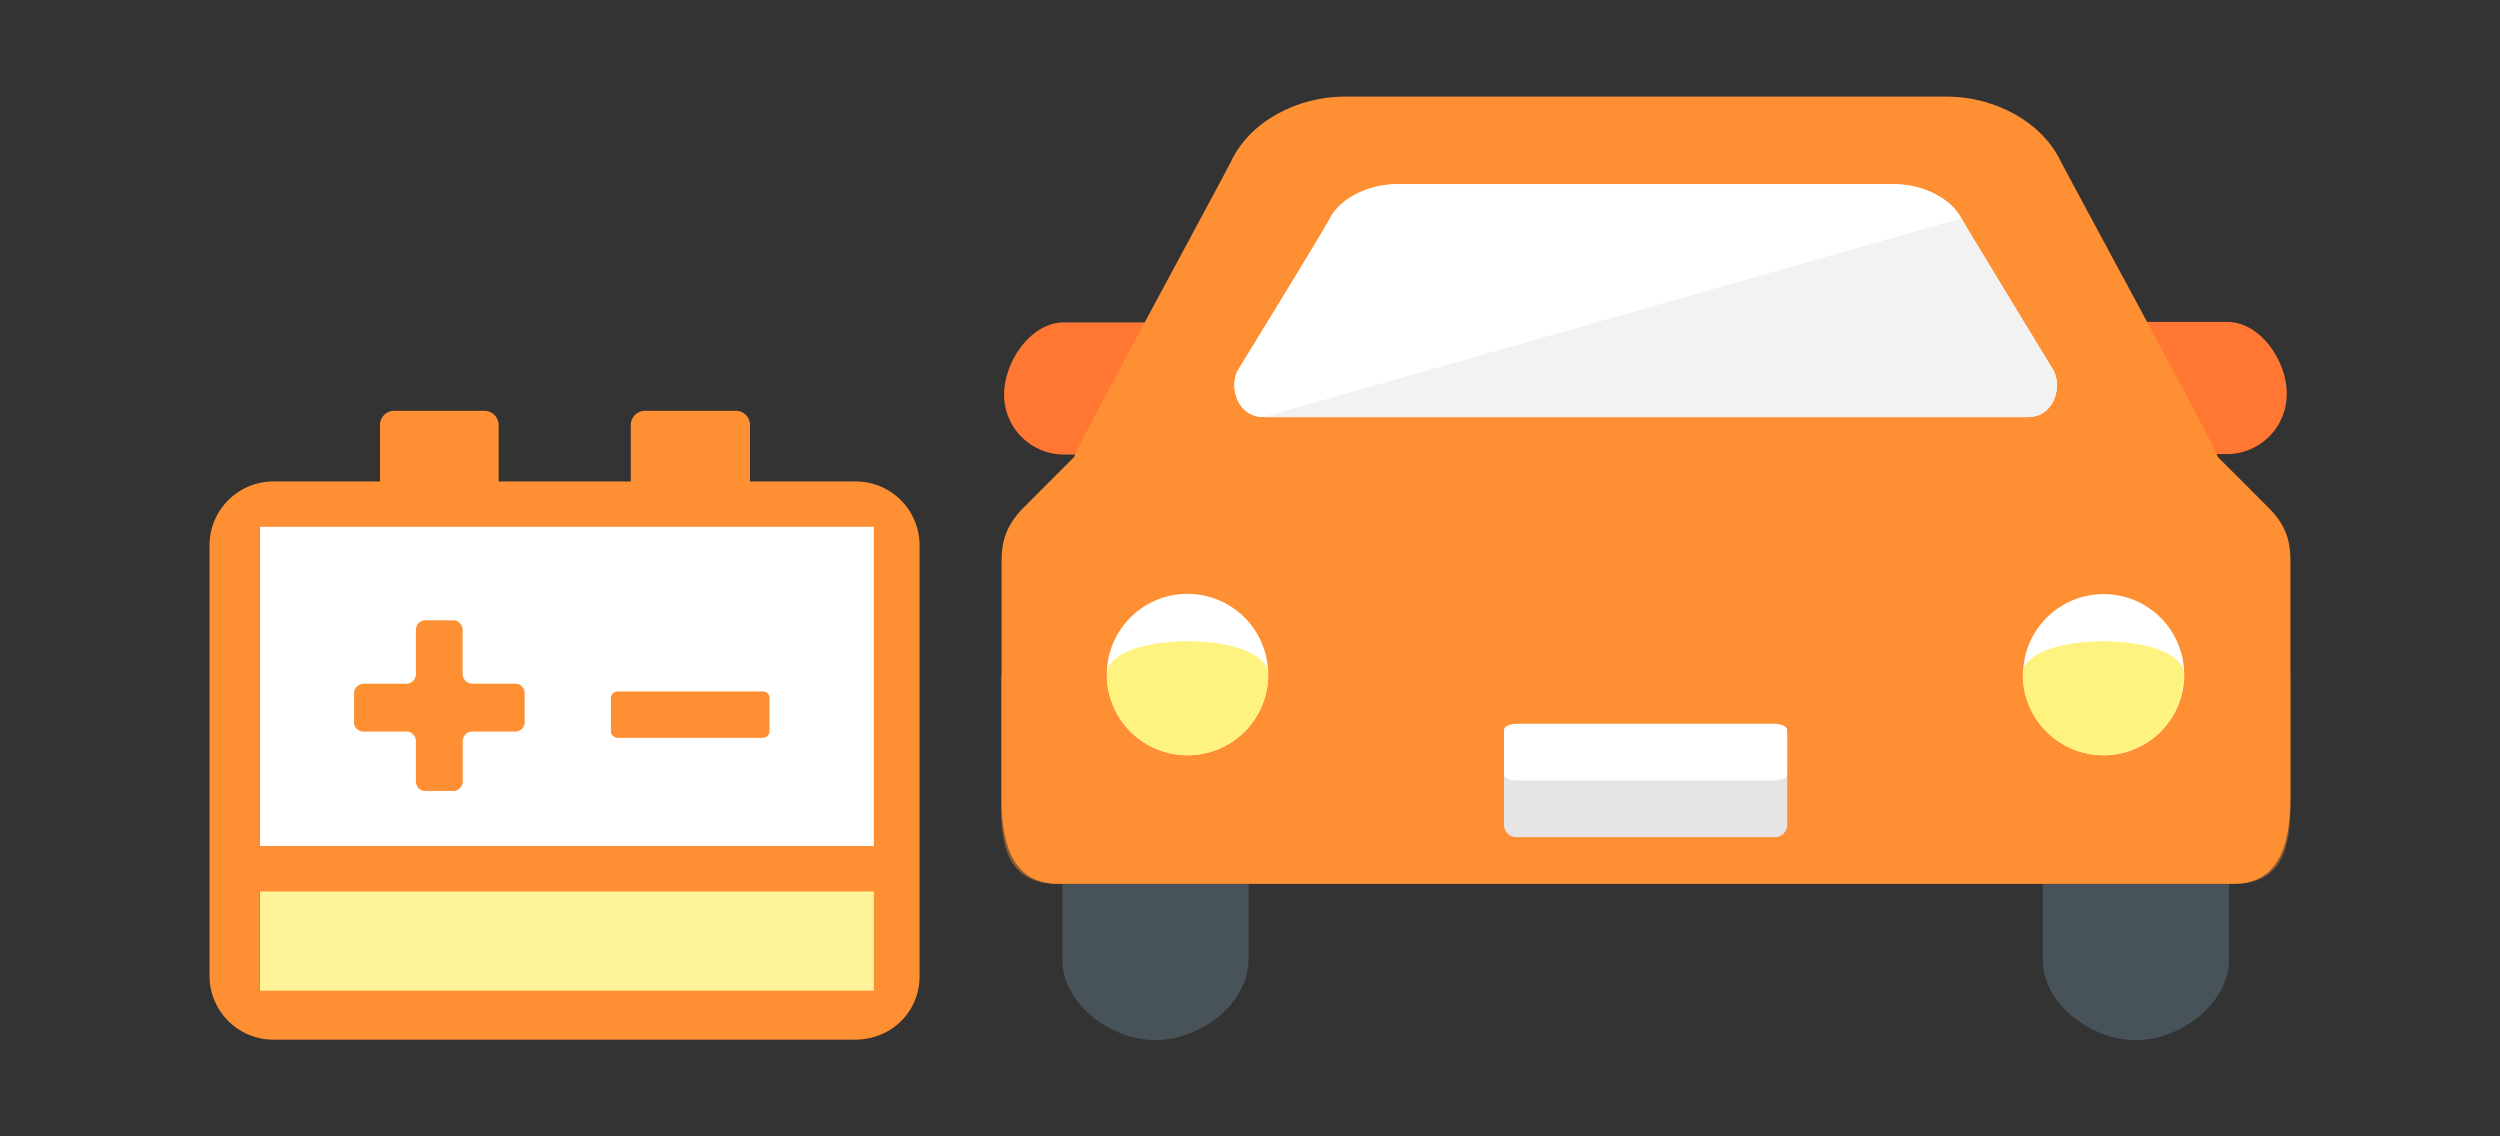
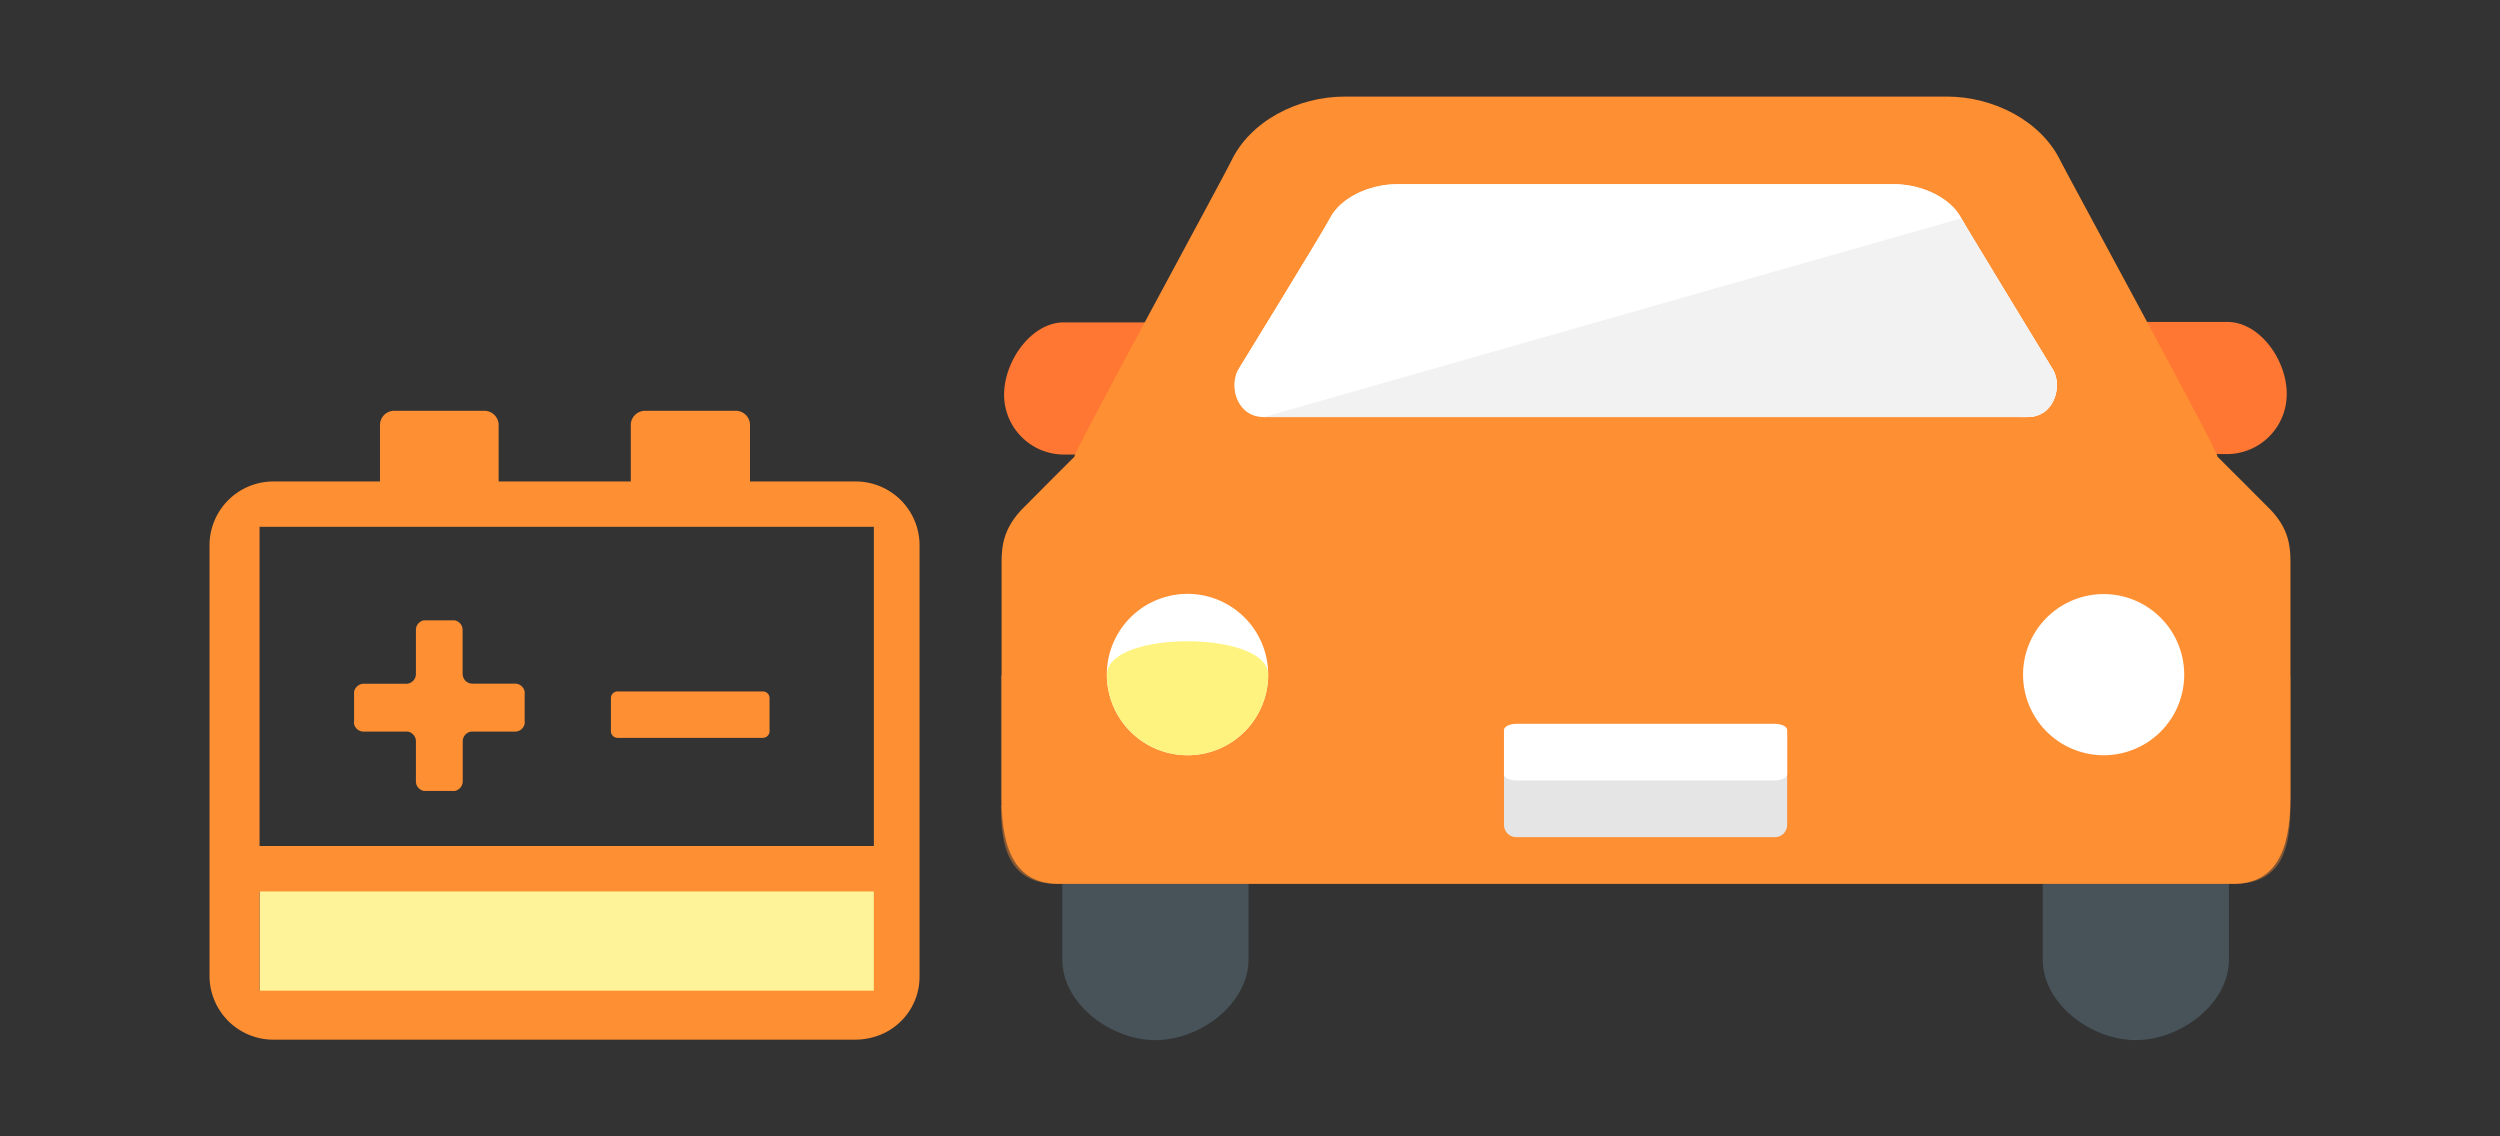
<svg xmlns="http://www.w3.org/2000/svg" width="220" height="100" viewBox="0 0 220 100">
  <rect x="0" y="0" width="220" height="100" fill="#333333" stroke="none" />
  <defs>
    <style>.a{isolation:isolate;}.b{fill:#f73;}.c{fill:#475359;}.d{fill:#ff8f33;}.e{opacity:0.4;mix-blend-mode:multiply;}.f{fill:#fff;}.g{fill:#e5e5e5;}.h{fill:#fff380;}.i{fill:#f2f2f2;}.j{fill:#fff399;}</style>
  </defs>
  <g class="a">
    <path class="b" d="M95.67,40c.49-1.07,1.43-2.84,3.08-5.93.75-1.42,1.6-4.09,2.47-5.7H93.63c-2.91,0-5.27,3.45-5.27,6.36A5.27,5.27,0,0,0,93.63,40Z" />
    <path class="b" d="M196,28.33h-7.58c.87,1.61,1.71,4.28,2.46,5.7,1.65,3.09,2.59,4.86,3.08,5.93h2a5.27,5.27,0,0,0,5.27-5.27C201.27,31.78,198.91,28.33,196,28.33Z" />
    <path class="c" d="M93.48,84.43c0,3.92,4.28,7.1,8.2,7.1s8.19-3.18,8.19-7.1V77.71H93.48Z" />
    <path class="c" d="M179.76,84.43c0,3.92,4.27,7.1,8.19,7.1s8.2-3.18,8.2-7.1V77.71H179.76Z" />
    <path class="d" d="M195.14,40.19c.36.11-13.15-24.69-13.8-26-1.7-3.55-5.92-5.69-10-5.69h-53c-4.12,0-8.32,2.14-10,5.69-.64,1.34-14.15,26.14-13.79,26,0,0-4.37,4.36-4.7,4.71-1.84,2-1.71,3.68-1.71,5.39V70c0,3.69.66,7.77,5,7.77H196.56c4.33,0,5-4.08,5-7.77V50.29c0-1.71.14-3.42-1.71-5.39C199.52,44.55,195.14,40.19,195.14,40.19Z" />
    <g class="e">
      <path class="d" d="M88.08,59.43V70c0,3.69.66,7.77,5,7.77H196.56c4.33,0,5-4.08,5-7.77V59.43Z" />
    </g>
    <g class="e">
      <path class="d" d="M88.08,70.85c0,3.69.66,6.94,5,6.94H196.56c4.33,0,5-3.25,5-6.94Z" />
    </g>
-     <path class="f" d="M108.94,32.58s7.59-12.35,8.1-13.37c.88-1.75,3.38-3,5.93-3h43.69c2.56,0,5.05,1.27,5.93,3,.52,1,8.1,13.37,8.1,13.37.8,1.44.09,4.12-2.27,4.12H111.21C108.85,36.7,108.14,34,108.94,32.58Z" />
+     <path class="f" d="M108.94,32.58s7.59-12.35,8.1-13.37c.88-1.75,3.38-3,5.93-3h43.69c2.56,0,5.05,1.27,5.93,3,.52,1,8.1,13.37,8.1,13.37.8,1.44.09,4.12-2.27,4.12C108.85,36.7,108.14,34,108.94,32.58Z" />
    <path class="f" d="M178.42,36.7H111.21c-2.36,0-3.07-2.68-2.27-4.12,0,0,7.59-12.35,8.1-13.37.88-1.75,3.38-3,5.93-3h43.69c2.56,0,5.05,1.27,5.93,3,.52,1,8.1,13.37,8.1,13.37.8,1.44.09,4.12-2.27,4.12" />
    <path class="f" d="M104.51,66.46a7.1,7.1,0,1,1,7.09-7.09A7.09,7.09,0,0,1,104.51,66.46Z" />
    <path class="g" d="M157.27,72.58a1.08,1.08,0,0,1-1.08,1.09H133.44a1.09,1.09,0,0,1-1.09-1.09v-7.8a1.08,1.08,0,0,1,1.09-1.08h22.75a1.08,1.08,0,0,1,1.08,1.08Z" />
    <path class="f" d="M185.12,66.46a7.09,7.09,0,1,1,7.09-7.09A7.08,7.08,0,0,1,185.12,66.46Z" />
    <path class="f" d="M157.27,68.14c0,.3-.48.54-1.08.54H133.44c-.6,0-1.09-.24-1.09-.54v-3.9c0-.3.49-.54,1.09-.54h22.75c.6,0,1.08.24,1.08.54Z" />
    <path class="h" d="M104.51,66.46a7.09,7.09,0,0,1-7.1-7.09c0-3.92,14.19-3.92,14.19,0A7.08,7.08,0,0,1,104.51,66.46Z" />
-     <path class="h" d="M185.12,66.46A7.08,7.08,0,0,1,178,59.37c0-3.92,14.18-3.92,14.18,0A7.08,7.08,0,0,1,185.12,66.46Z" />
    <path class="i" d="M178.42,36.7H111.21l61.38-17.49,8.1,13.37c.8,1.44.09,4.12-2.27,4.12" />
    <rect class="j" x="22.84" y="76.95" width="54.07" height="11.5" />
-     <rect class="f" x="22.84" y="45.64" width="54.07" height="29.54" />
    <path class="d" d="M75.22,42.37H66v-5a1.25,1.25,0,0,0-1.28-1.22H56.79a1.26,1.26,0,0,0-1.28,1.22v5H43.88v-5a1.26,1.26,0,0,0-1.28-1.22H34.72a1.25,1.25,0,0,0-1.28,1.22v5H24.16a5.62,5.62,0,0,0-5.72,5.5V86a5.62,5.62,0,0,0,5.72,5.49H75.22a6,6,0,0,0,1.7-.24,5.51,5.51,0,0,0,4-5.25V47.87A5.62,5.62,0,0,0,75.22,42.37ZM76.9,78.45v8.73H22.84V78.45Zm0-4H22.84V46.36H76.9Z" />
    <path class="d" d="M54.33,64.93l12.8,0a.59.59,0,0,0,.59-.59V61.44a.58.58,0,0,0-.59-.59h-.78l-12,0a.58.58,0,0,0-.59.58v2.93A.59.59,0,0,0,54.33,64.93Z" />
    <path class="d" d="M31.15,63.67a.86.86,0,0,0,.84.71h3.76a.77.77,0,0,1,.6.25.83.83,0,0,1,.25.61v3.5a.86.86,0,0,0,.69.86.55.55,0,0,0,.18,0h2.37a.55.55,0,0,0,.18,0,.86.86,0,0,0,.7-.86v-3.5a.87.87,0,0,1,.25-.61.8.8,0,0,1,.6-.25h3.76a.85.85,0,0,0,.84-.71.55.55,0,0,0,0-.18V61.06a.58.58,0,0,0,0-.19.86.86,0,0,0-.84-.71H41.56a.88.88,0,0,1-.6-.25.91.91,0,0,1-.25-.62V55.45a.86.86,0,0,0-.7-.86l-.18,0H37.47l-.17,0a.86.86,0,0,0-.7.86V59.3a.87.87,0,0,1-.25.62.85.85,0,0,1-.6.25H32a.87.87,0,0,0-.84.71,1.11,1.11,0,0,0,0,.19v2.43A1.1,1.1,0,0,0,31.15,63.67Z" />
  </g>
</svg>